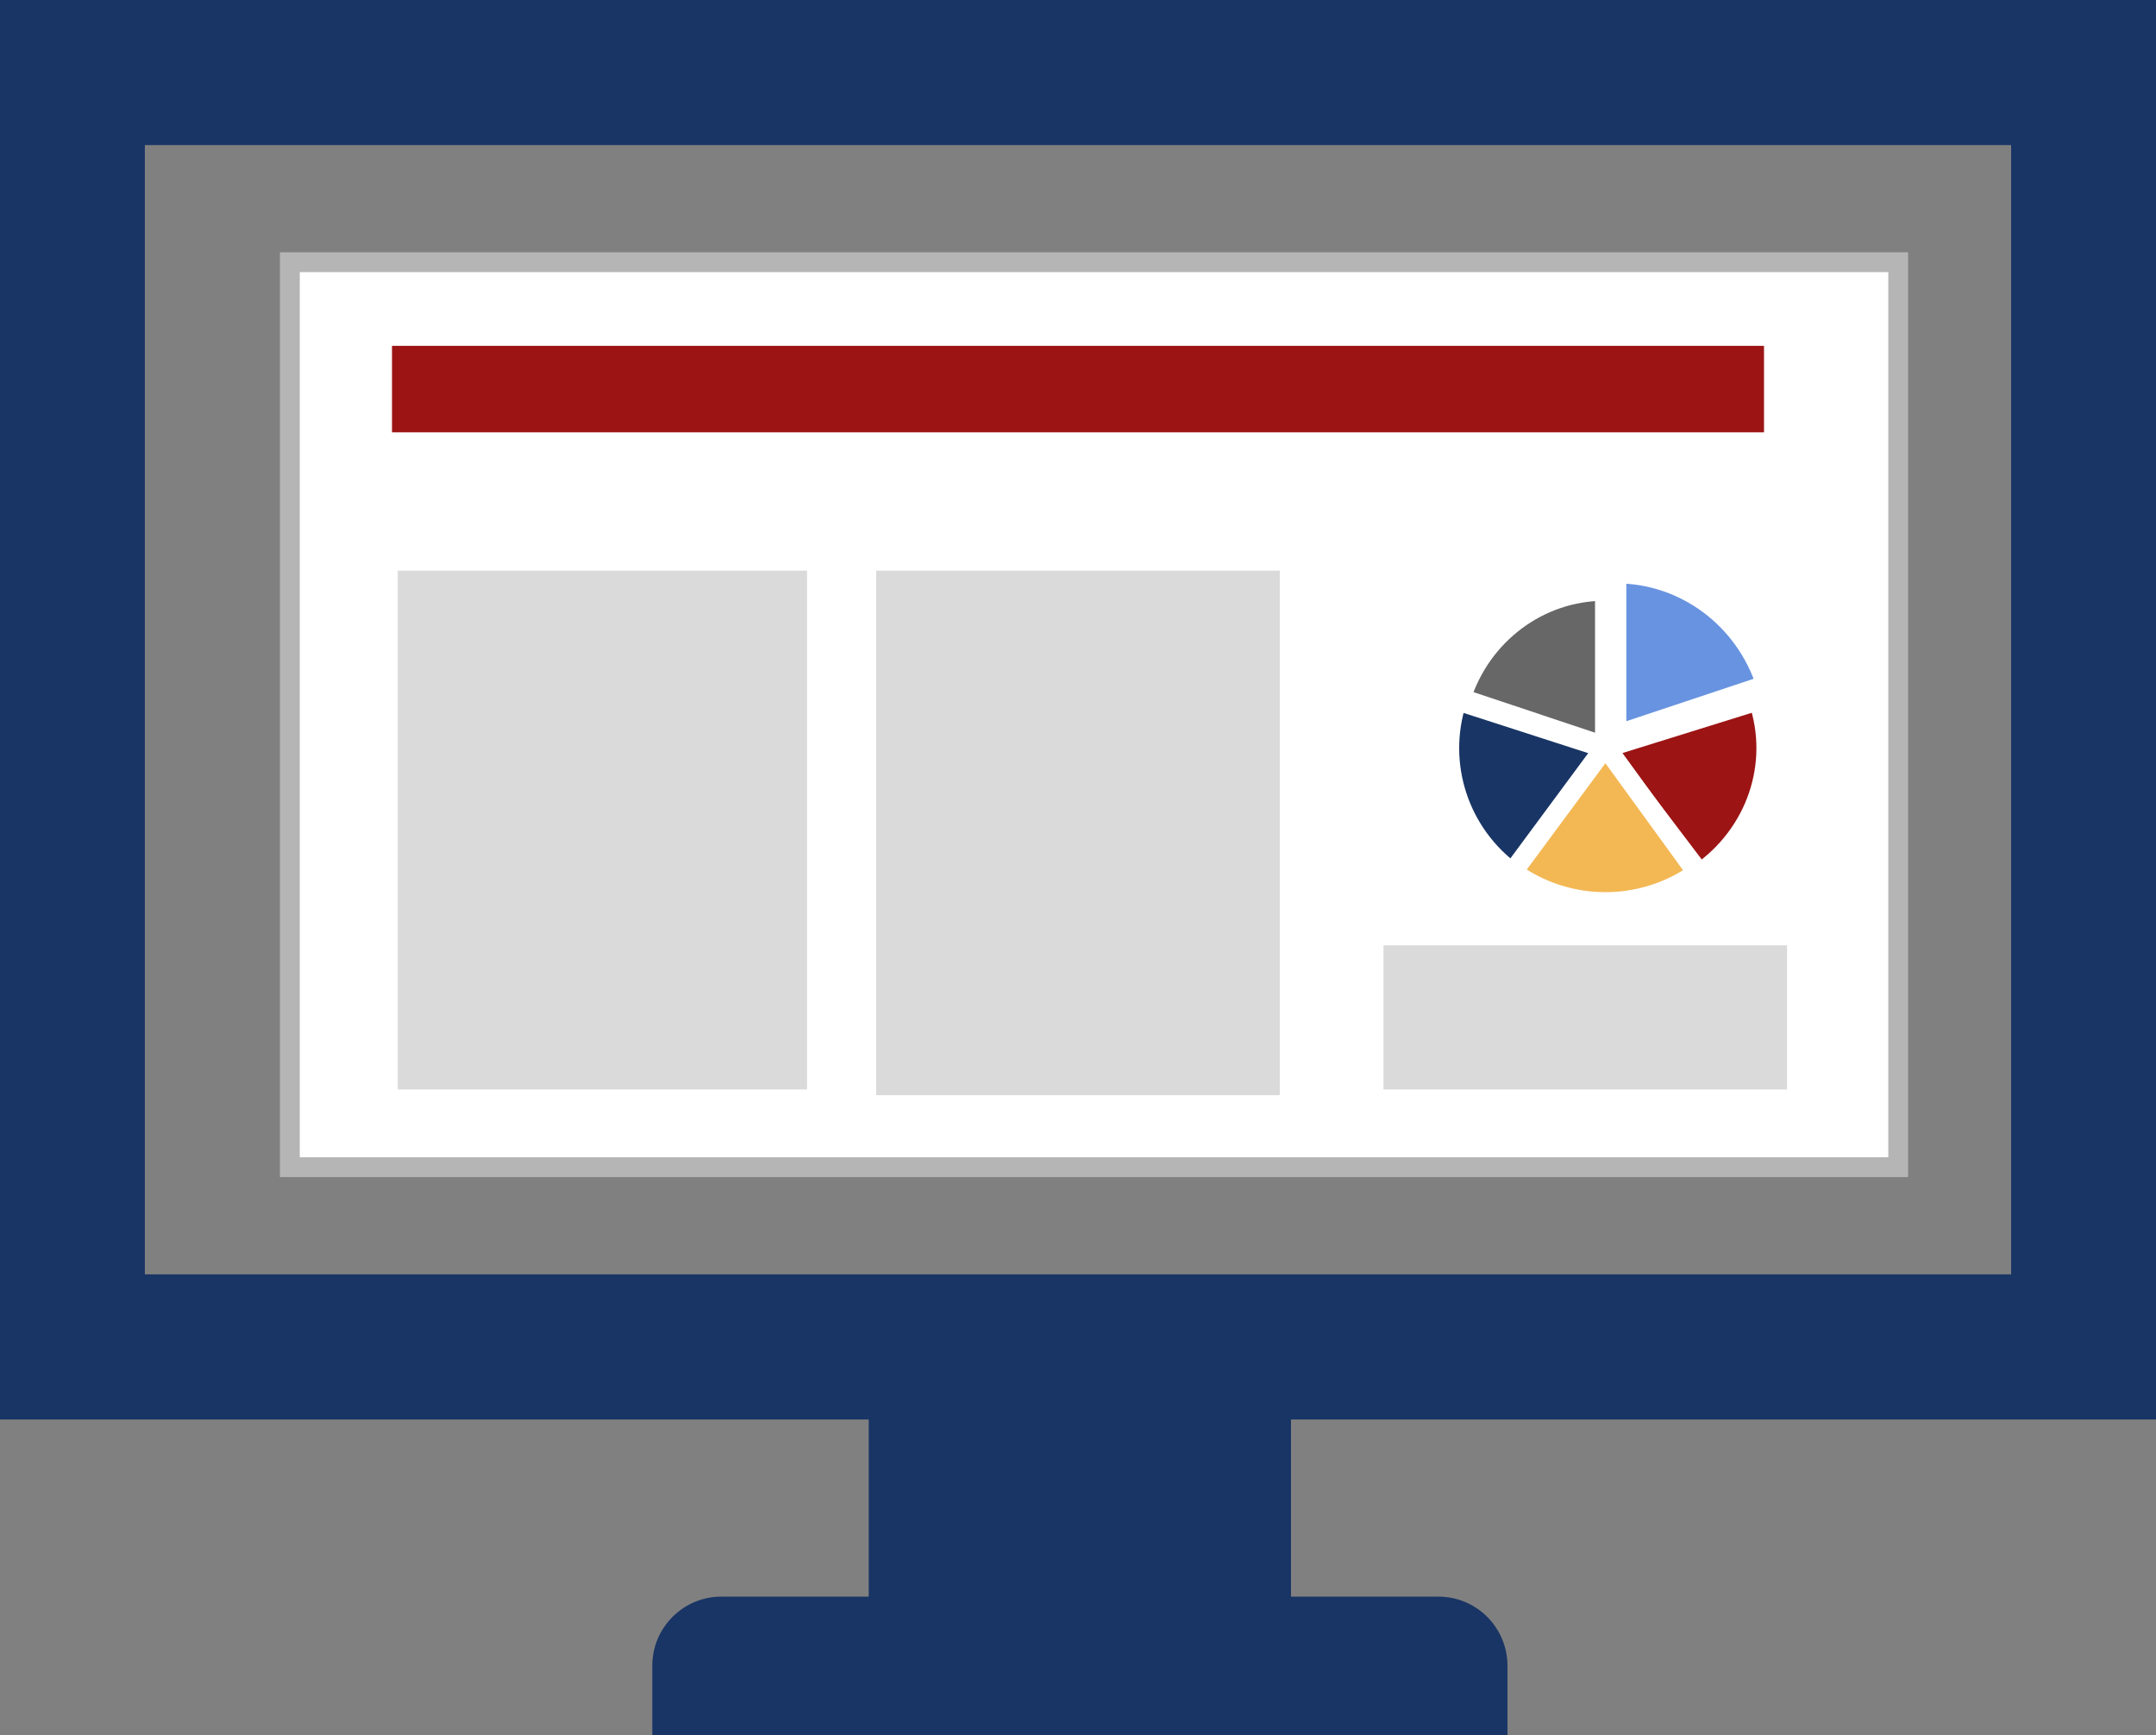
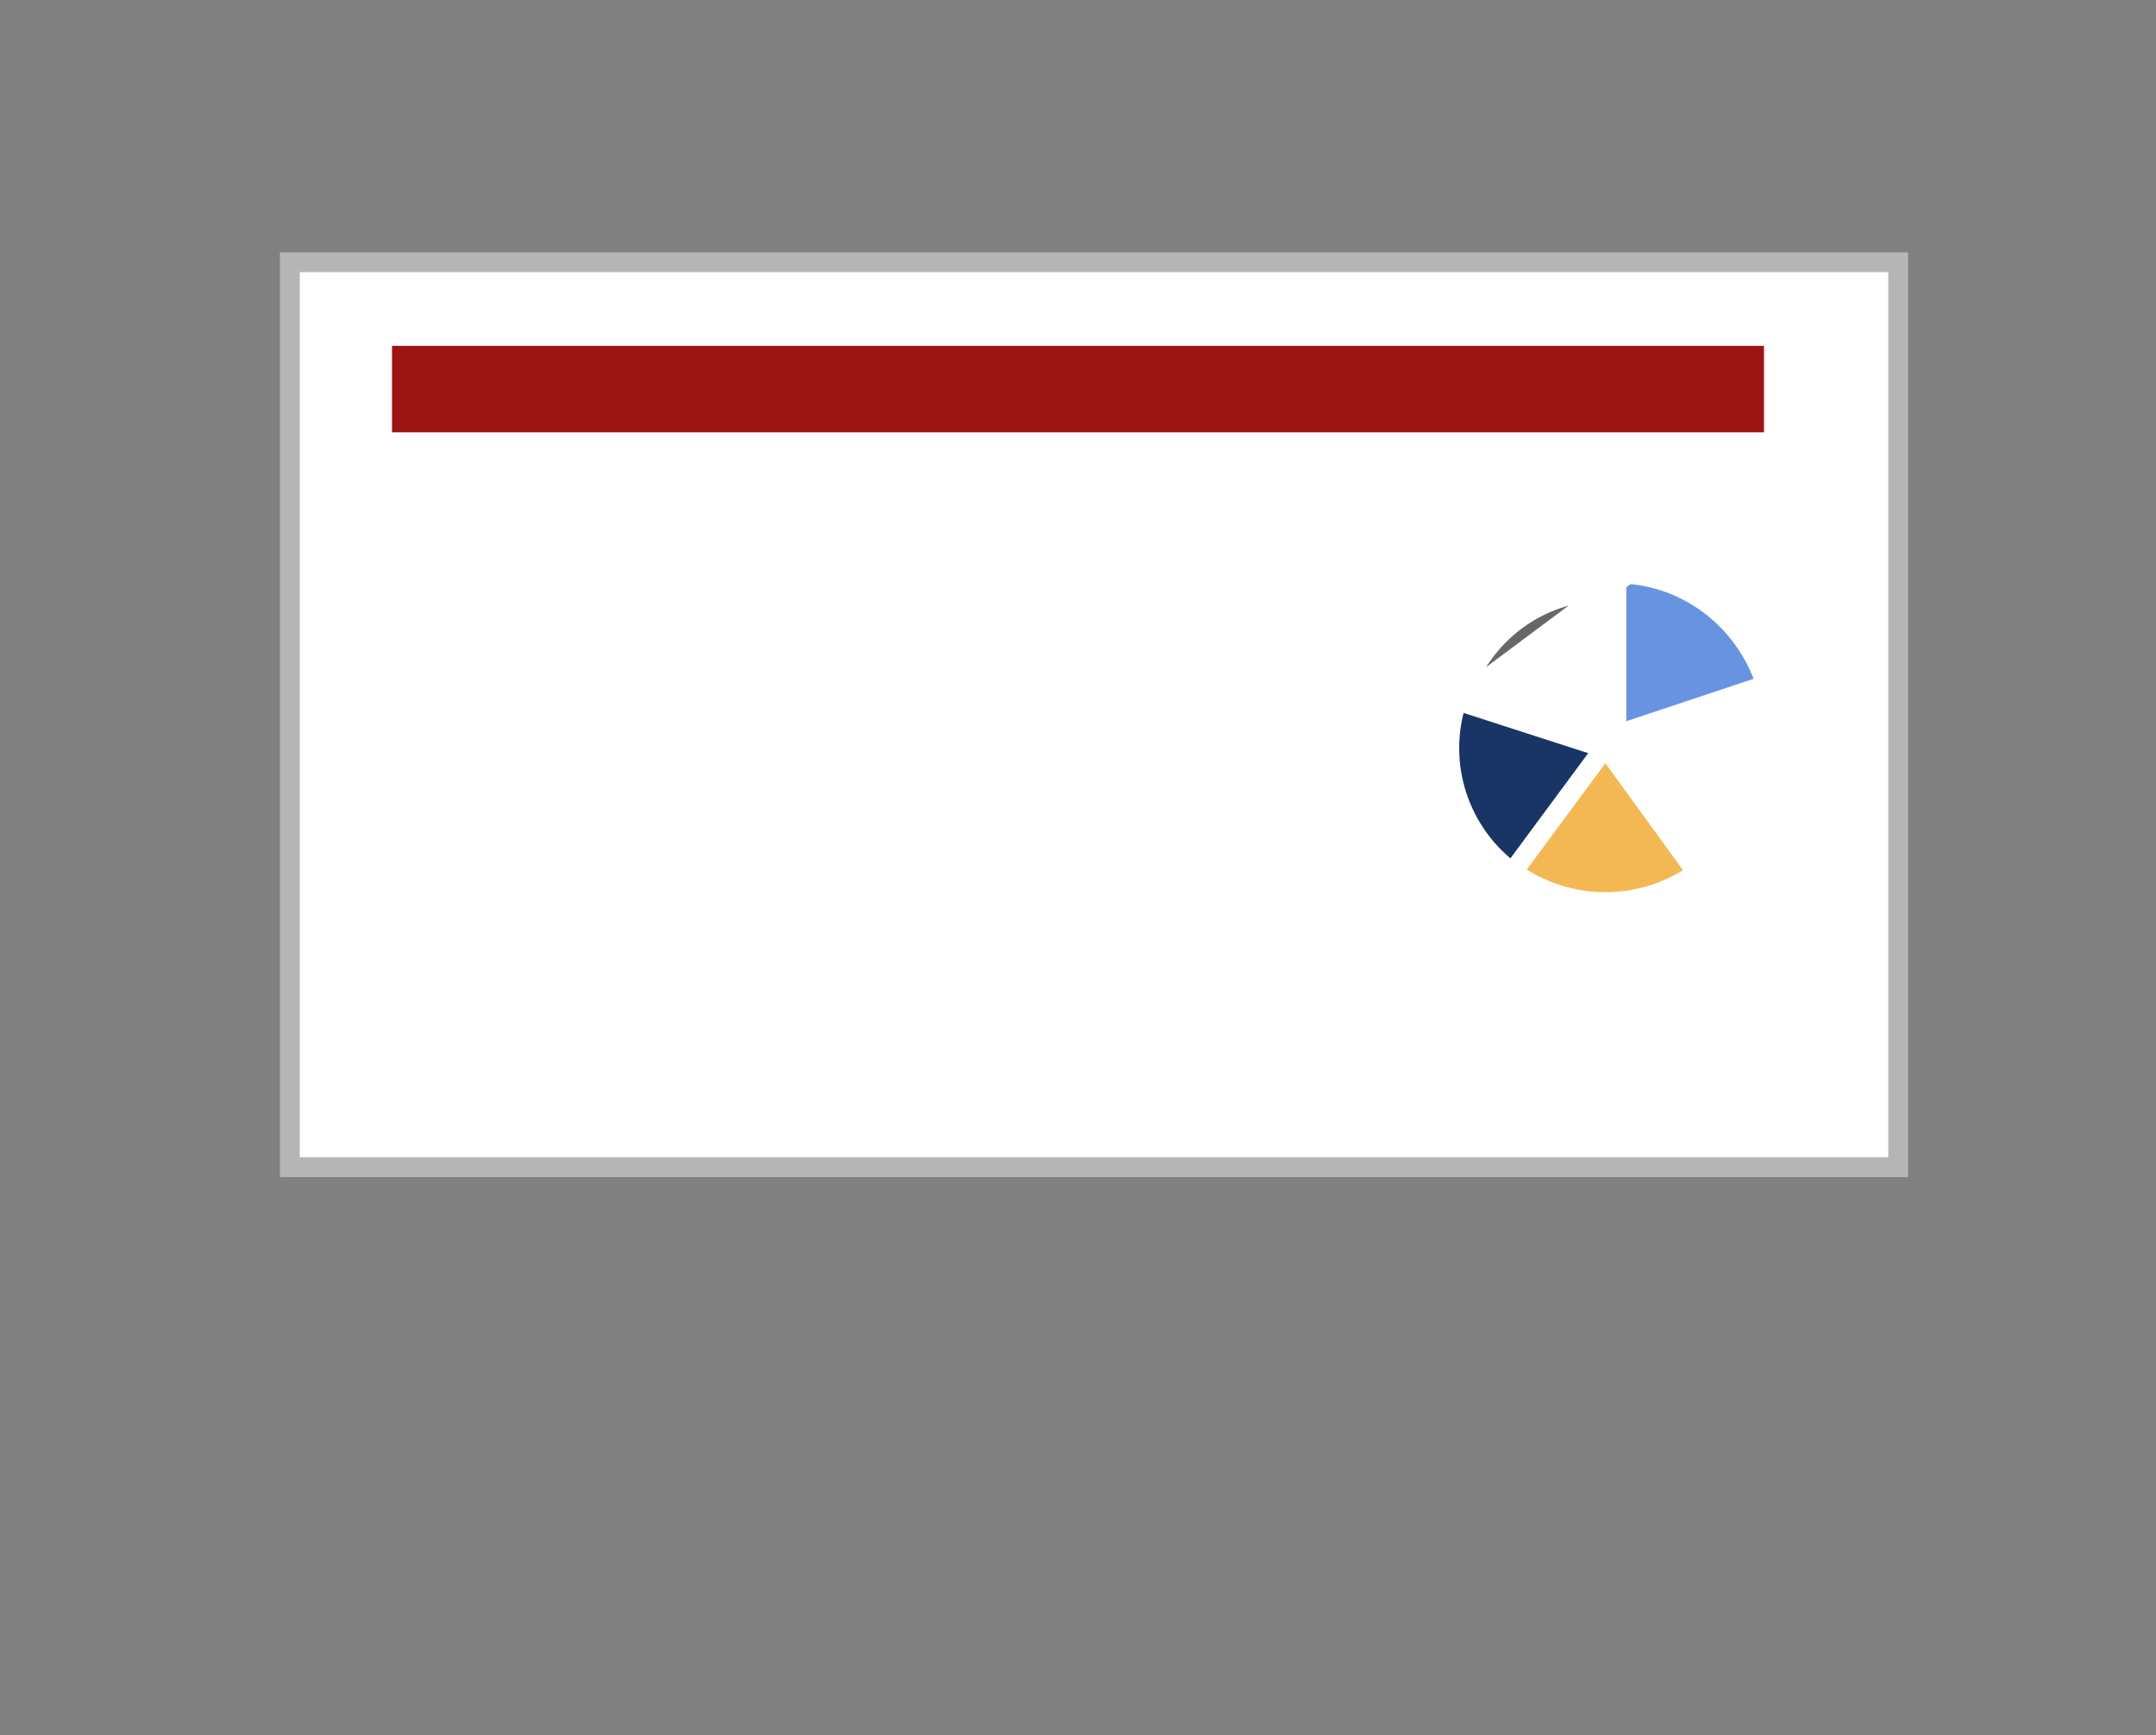
<svg xmlns="http://www.w3.org/2000/svg" width="374" height="301" xml:space="preserve" overflow="hidden">
  <rect width="100%" height="100%" fill="#808080" stroke="none" />
  <g transform="translate(-1484 -1169)">
    <path d="M1813.28 1371.49 1534.28 1371.49 1534.28 1371.49 1534.28 1214.49 1813.28 1214.49Z" stroke="#B5B5B5" stroke-width="3.438" stroke-miterlimit="8" fill="#FFFFFF" fill-rule="evenodd" />
    <path d="M1764.4 1268.49C1776.24 1268.49 1786.74 1276.31 1790.4 1287.84L1764.4 1296.5 1764.4 1268.49Z" stroke="#FFFFFF" stroke-width="3.438" stroke-miterlimit="8" fill="#6893E0" fill-rule="evenodd" />
-     <path d="M1789.03 1290.5C1792.78 1301.55 1788.67 1313.66 1778.86 1320.5L1762.4 1298.79 1789.03 1290.5Z" stroke="#FFFFFF" stroke-width="3.438" stroke-miterlimit="8" fill="#9C1414" fill-rule="evenodd" />
    <path d="M1746.53 1320.5C1737.07 1313.66 1733.11 1301.55 1736.73 1290.5L1762.4 1298.79 1746.53 1320.5Z" stroke="#FFFFFF" stroke-width="3.438" stroke-miterlimit="8" fill="#193565" fill-rule="evenodd" />
-     <path d="M1737.41 1290.15C1740.92 1279.03 1751.02 1271.5 1762.41 1271.5L1762.41 1298.5 1737.41 1290.15Z" stroke="#FFFFFF" stroke-width="3.438" stroke-miterlimit="8" fill="#666766" fill-rule="evenodd" />
+     <path d="M1737.41 1290.15C1740.92 1279.03 1751.02 1271.5 1762.41 1271.5Z" stroke="#FFFFFF" stroke-width="3.438" stroke-miterlimit="8" fill="#666766" fill-rule="evenodd" />
    <path d="M1778.4 1320.41C1768.83 1327.24 1755.91 1327.19 1746.4 1320.27L1762.5 1298.5 1778.4 1320.41Z" stroke="#FFFFFF" stroke-width="3.438" stroke-miterlimit="8" fill="#F3B854" fill-rule="evenodd" />
-     <rect x="1553" y="1268" width="71" height="90" fill="#DADADA" />
-     <rect x="1636" y="1268" width="70" height="91" fill="#DADADA" />
-     <rect x="1724" y="1333" width="70" height="25" fill="#DADADA" />
    <rect x="1552" y="1229" width="238" height="15" fill="#9C1414" />
-     <path d="M1509.13 1194.17 1509.13 1390.08 1832.87 1390.08 1832.87 1194.17ZM1484 1169 1858 1169 1858 1415.26 1707.95 1415.26 1707.95 1445.99 1733.52 1445.99C1740.14 1445.99 1745.5 1451.37 1745.5 1458L1745.5 1470 1597.15 1470 1597.15 1458C1597.15 1451.37 1602.51 1445.99 1609.13 1445.99L1634.7 1445.99 1634.7 1415.26 1484 1415.26Z" fill="#193565" fill-rule="evenodd" />
  </g>
</svg>